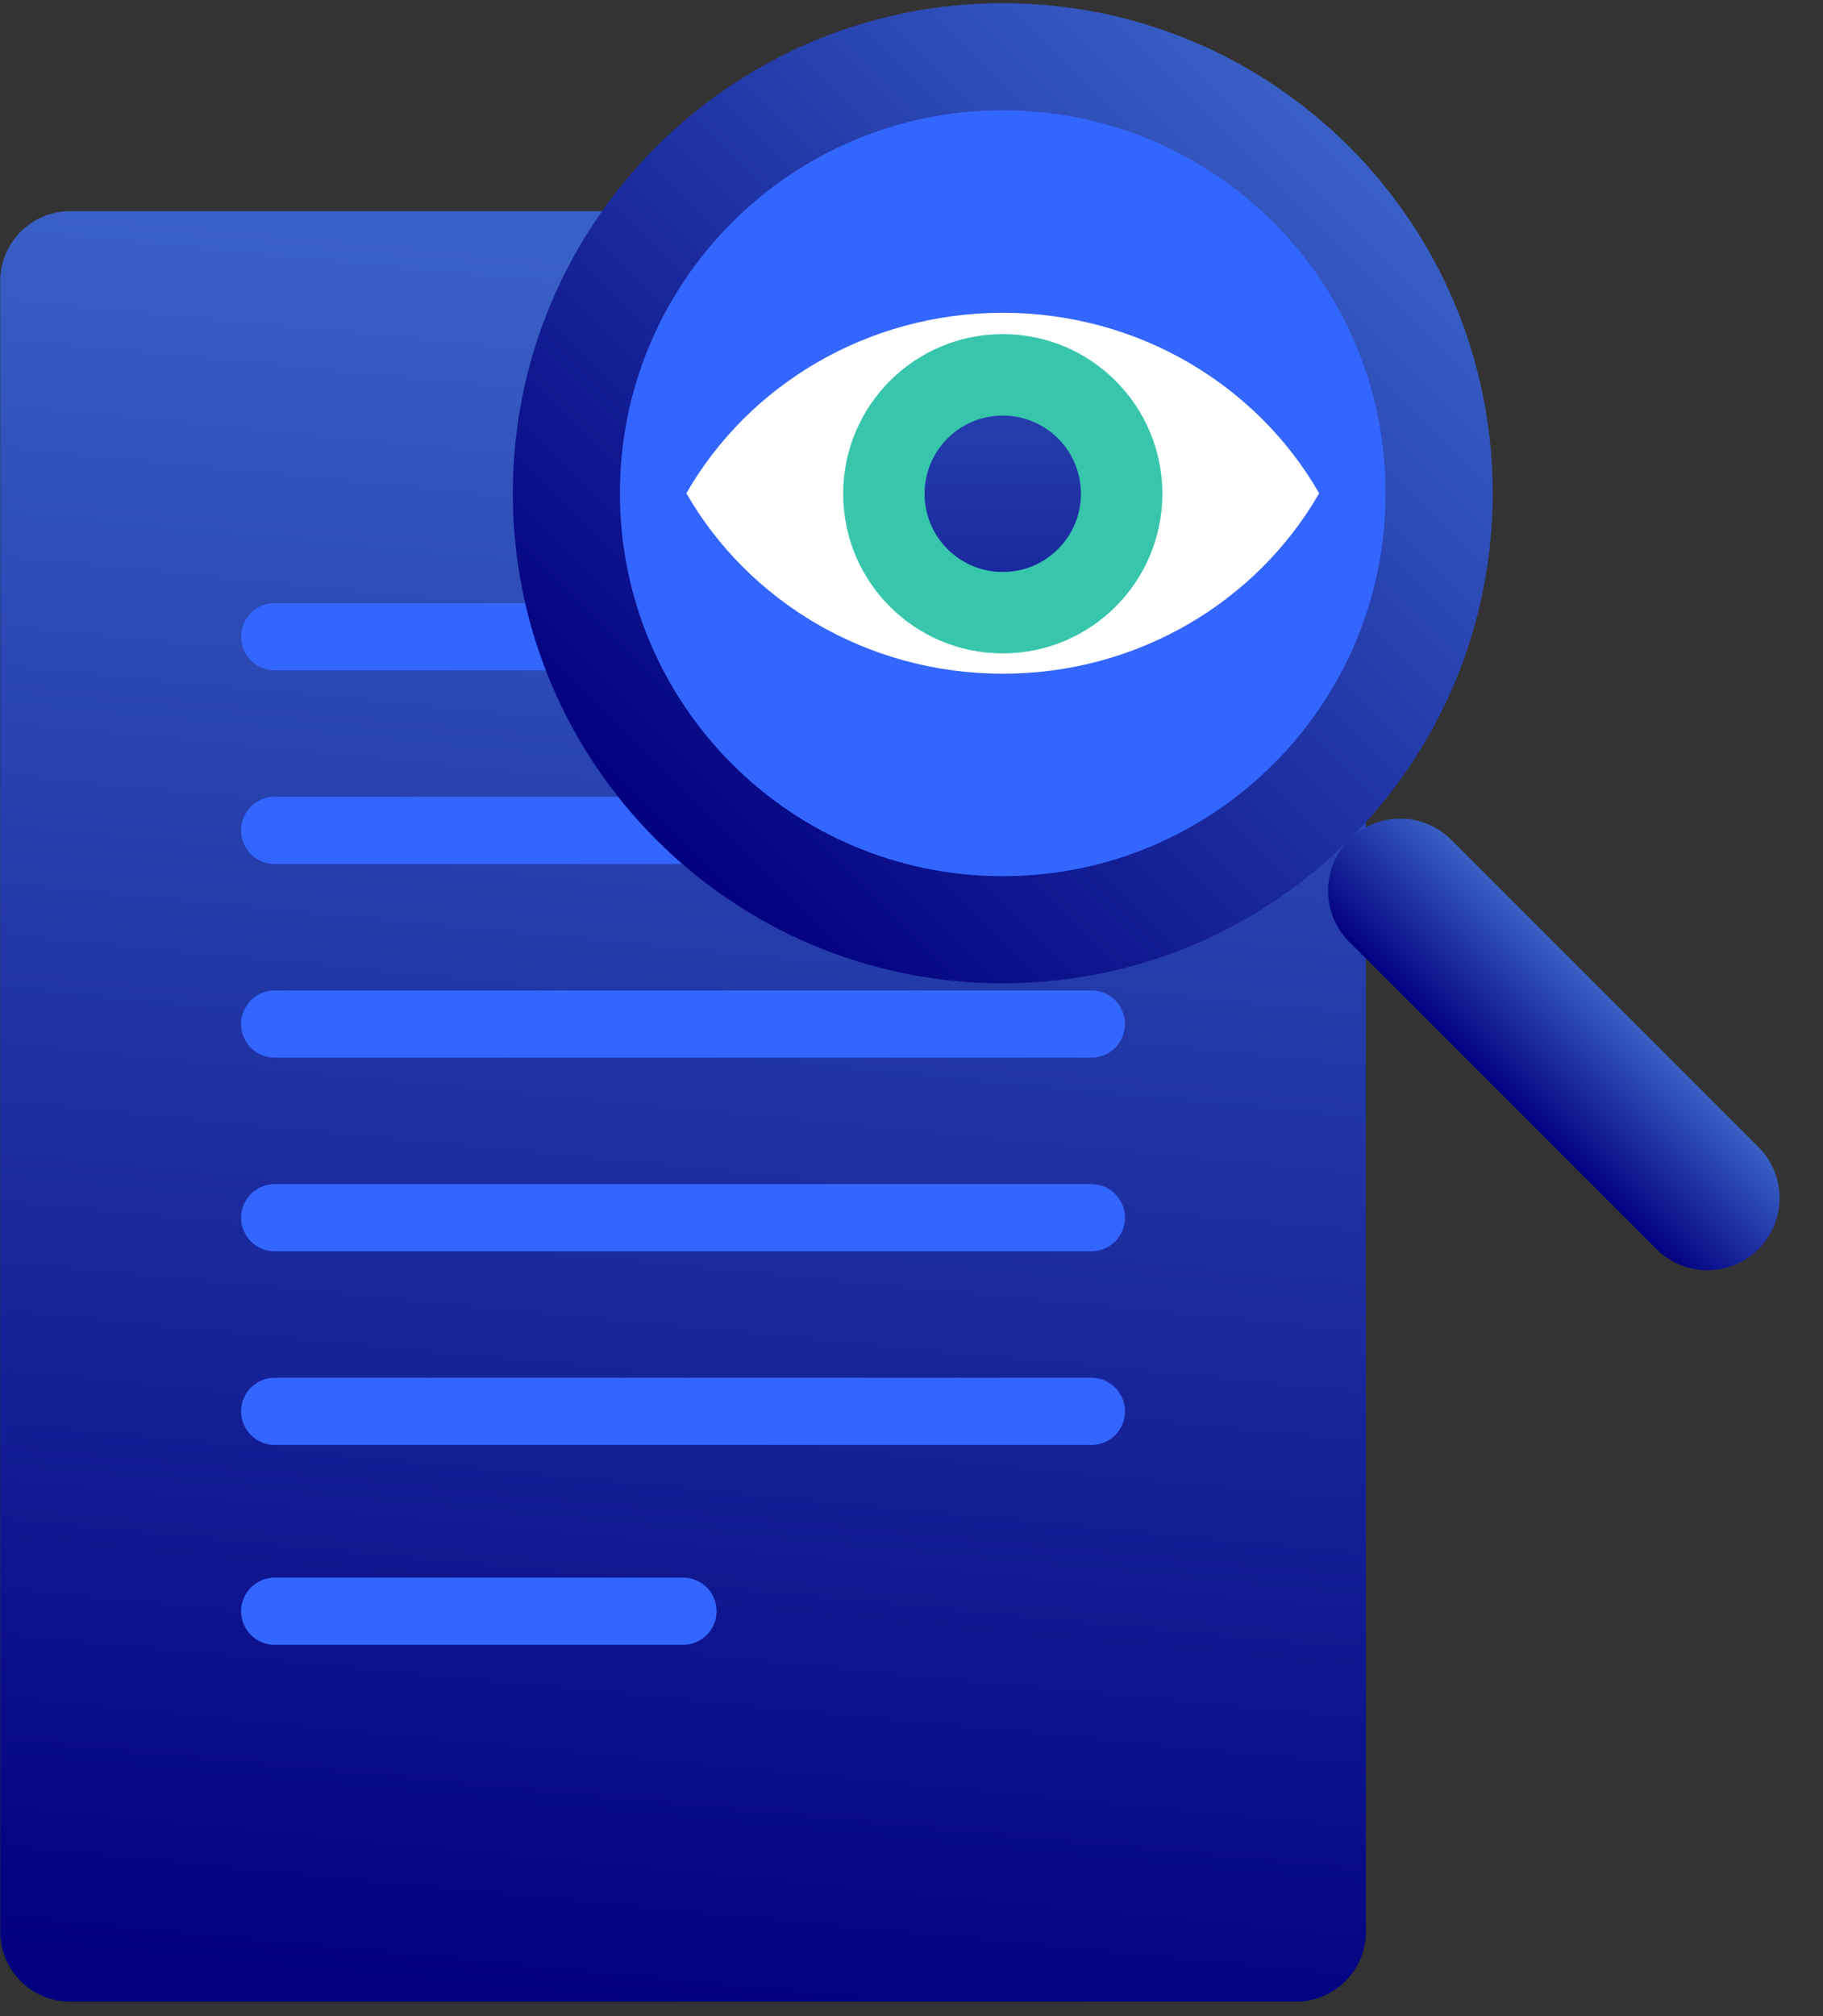
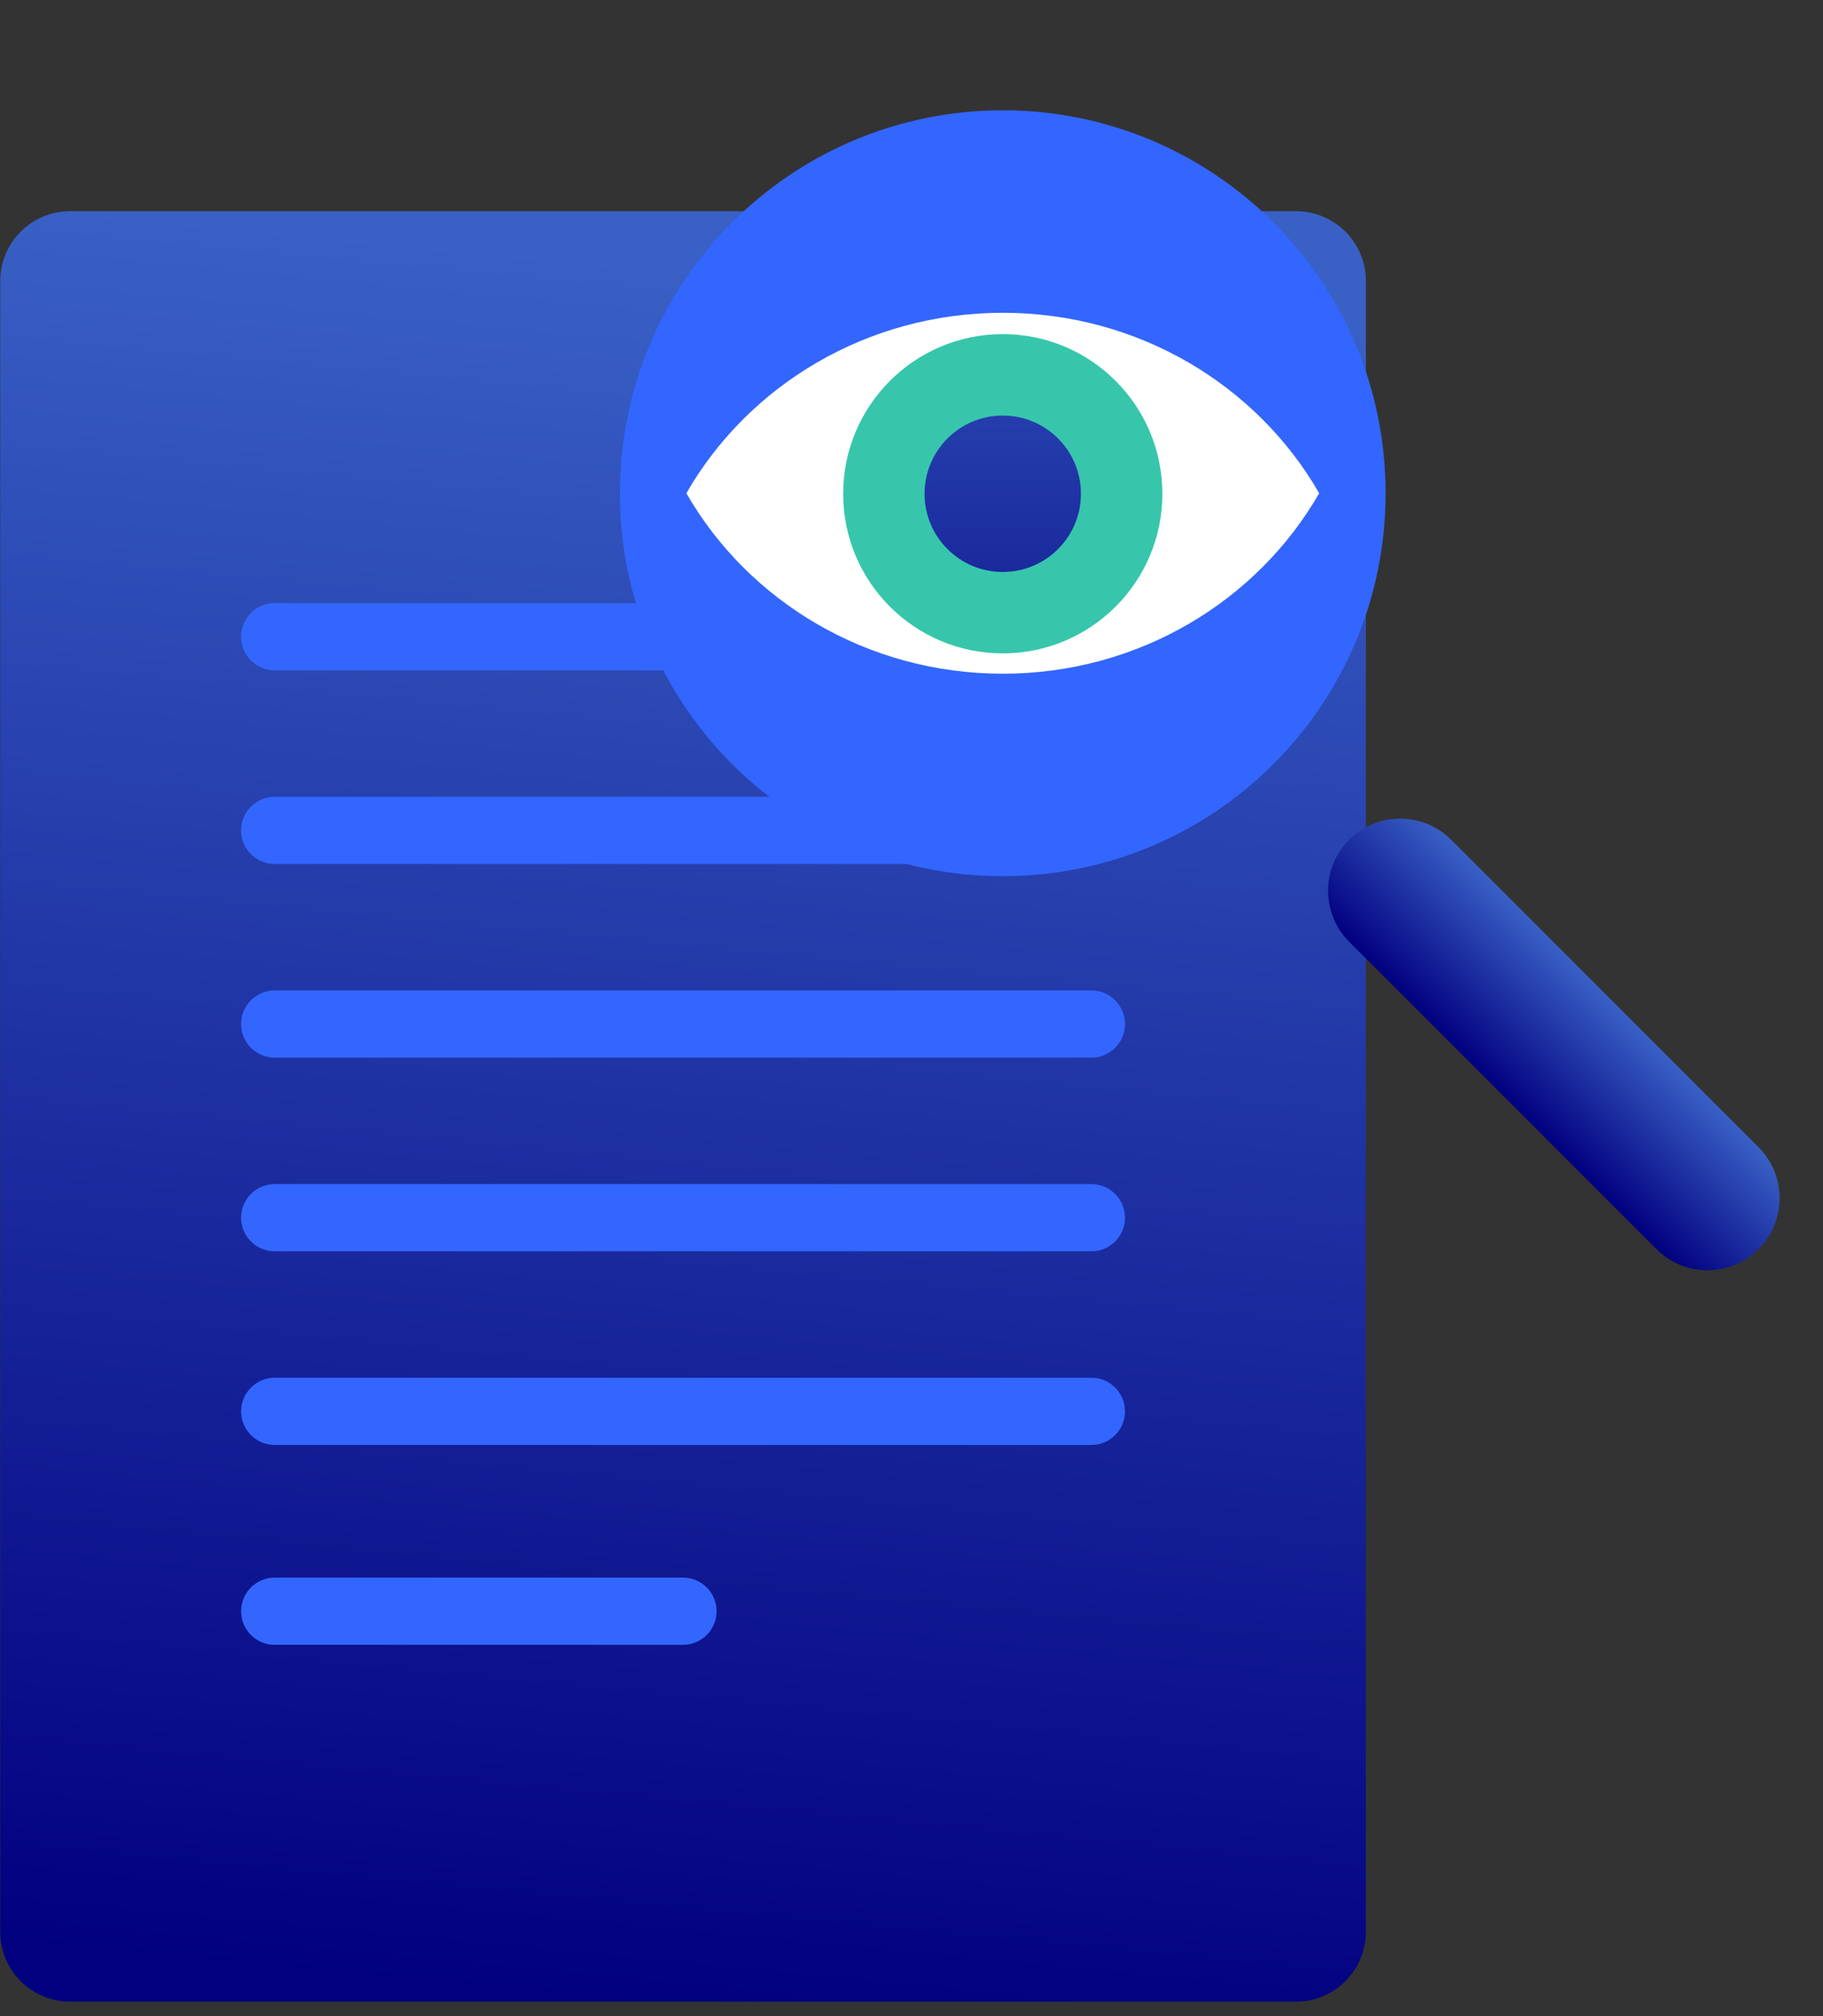
<svg xmlns="http://www.w3.org/2000/svg" width="104" height="115" viewBox="0 0 104 115" fill="none">
  <rect x="0" y="0" width="104" height="115" fill="#333333" stroke="none" />
  <path d="M73.935 12.045H3.999C1.797 12.045 0.012 13.83 0.012 16.032V110.177C0.012 112.379 1.797 114.164 3.999 114.164H73.935C76.137 114.164 77.922 112.379 77.922 110.177V16.032C77.922 13.83 76.137 12.045 73.935 12.045Z" fill="url(#paint0_linear_55_4674)" />
  <path d="M15.671 36.316H62.262" stroke="#3366FF" stroke-width="3.833" stroke-linecap="round" stroke-linejoin="round" />
  <path d="M15.671 47.361H62.262" stroke="#3366FF" stroke-width="3.833" stroke-linecap="round" stroke-linejoin="round" />
  <path d="M15.671 58.406H62.262" stroke="#3366FF" stroke-width="3.833" stroke-linecap="round" stroke-linejoin="round" />
  <path d="M15.671 69.451H62.262" stroke="#3366FF" stroke-width="3.833" stroke-linecap="round" stroke-linejoin="round" />
  <path d="M15.671 80.496H62.262" stroke="#3366FF" stroke-width="3.833" stroke-linecap="round" stroke-linejoin="round" />
  <path d="M15.671 91.895H38.964" stroke="#3366FF" stroke-width="3.833" stroke-linecap="round" stroke-linejoin="round" />
-   <path d="M57.206 56.082C72.643 56.082 85.157 43.568 85.157 28.131C85.157 12.695 72.643 0.181 57.206 0.181C41.77 0.181 29.256 12.695 29.256 28.131C29.256 43.568 41.77 56.082 57.206 56.082Z" fill="url(#paint1_linear_55_4674)" />
  <path d="M94.499 71.242C96.107 72.85 98.712 72.85 100.319 71.244C101.925 69.637 101.924 67.032 100.317 65.424L82.789 47.897C81.182 46.289 78.576 46.288 76.97 47.895C75.363 49.502 75.364 52.107 76.971 53.714L94.499 71.242Z" fill="url(#paint2_linear_55_4674)" />
  <path d="M57.206 49.973C69.269 49.973 79.047 40.194 79.047 28.132C79.047 16.069 69.269 6.291 57.206 6.291C45.144 6.291 35.365 16.069 35.365 28.132C35.365 40.194 45.144 49.973 57.206 49.973Z" fill="#3366FF" />
  <mask id="mask0_55_4674" style="mask-type:luminance" maskUnits="userSpaceOnUse" x="35" y="6" width="45" height="44">
    <path d="M57.206 49.974C69.269 49.974 79.047 40.196 79.047 28.133C79.047 16.071 69.269 6.292 57.206 6.292C45.144 6.292 35.365 16.071 35.365 28.133C35.365 40.196 45.144 49.974 57.206 49.974Z" fill="white" />
  </mask>
  <g mask="url(#mask0_55_4674)">
    <path d="M57.206 17.84C49.444 17.84 42.682 21.994 39.156 28.133C42.682 34.271 49.444 38.425 57.206 38.425C64.969 38.425 71.73 34.271 75.257 28.133C71.73 21.994 64.969 17.84 57.206 17.84Z" fill="white" />
    <path d="M57.206 37.266C62.235 37.266 66.311 33.19 66.311 28.162C66.311 23.133 62.235 19.057 57.206 19.057C52.178 19.057 48.102 23.133 48.102 28.162C48.102 33.19 52.178 37.266 57.206 37.266Z" fill="#37C6AB" />
    <path d="M57.206 32.623C59.67 32.623 61.667 30.626 61.667 28.162C61.667 25.698 59.67 23.701 57.206 23.701C54.742 23.701 52.745 25.698 52.745 28.162C52.745 30.626 54.742 32.623 57.206 32.623Z" fill="url(#paint3_linear_55_4674)" />
  </g>
  <defs>
    <linearGradient id="paint0_linear_55_4674" x1="43.517" y1="15.62" x2="34.077" y2="114.13" gradientUnits="userSpaceOnUse">
      <stop stop-color="#3960C5" />
      <stop offset="1" stop-color="#02007F" />
    </linearGradient>
    <linearGradient id="paint1_linear_55_4674" x1="76.97" y1="8.371" x2="37.446" y2="47.895" gradientUnits="userSpaceOnUse">
      <stop stop-color="#3960C5" />
      <stop offset="1" stop-color="#02007F" />
    </linearGradient>
    <linearGradient id="paint2_linear_55_4674" x1="91.555" y1="56.655" x2="85.734" y2="62.477" gradientUnits="userSpaceOnUse">
      <stop stop-color="#3960C5" />
      <stop offset="1" stop-color="#02007F" />
    </linearGradient>
    <linearGradient id="paint3_linear_55_4674" x1="57.206" y1="8.63" x2="57.206" y2="51.014" gradientUnits="userSpaceOnUse">
      <stop stop-color="#3960C5" />
      <stop offset="1" stop-color="#02007F" />
    </linearGradient>
  </defs>
</svg>